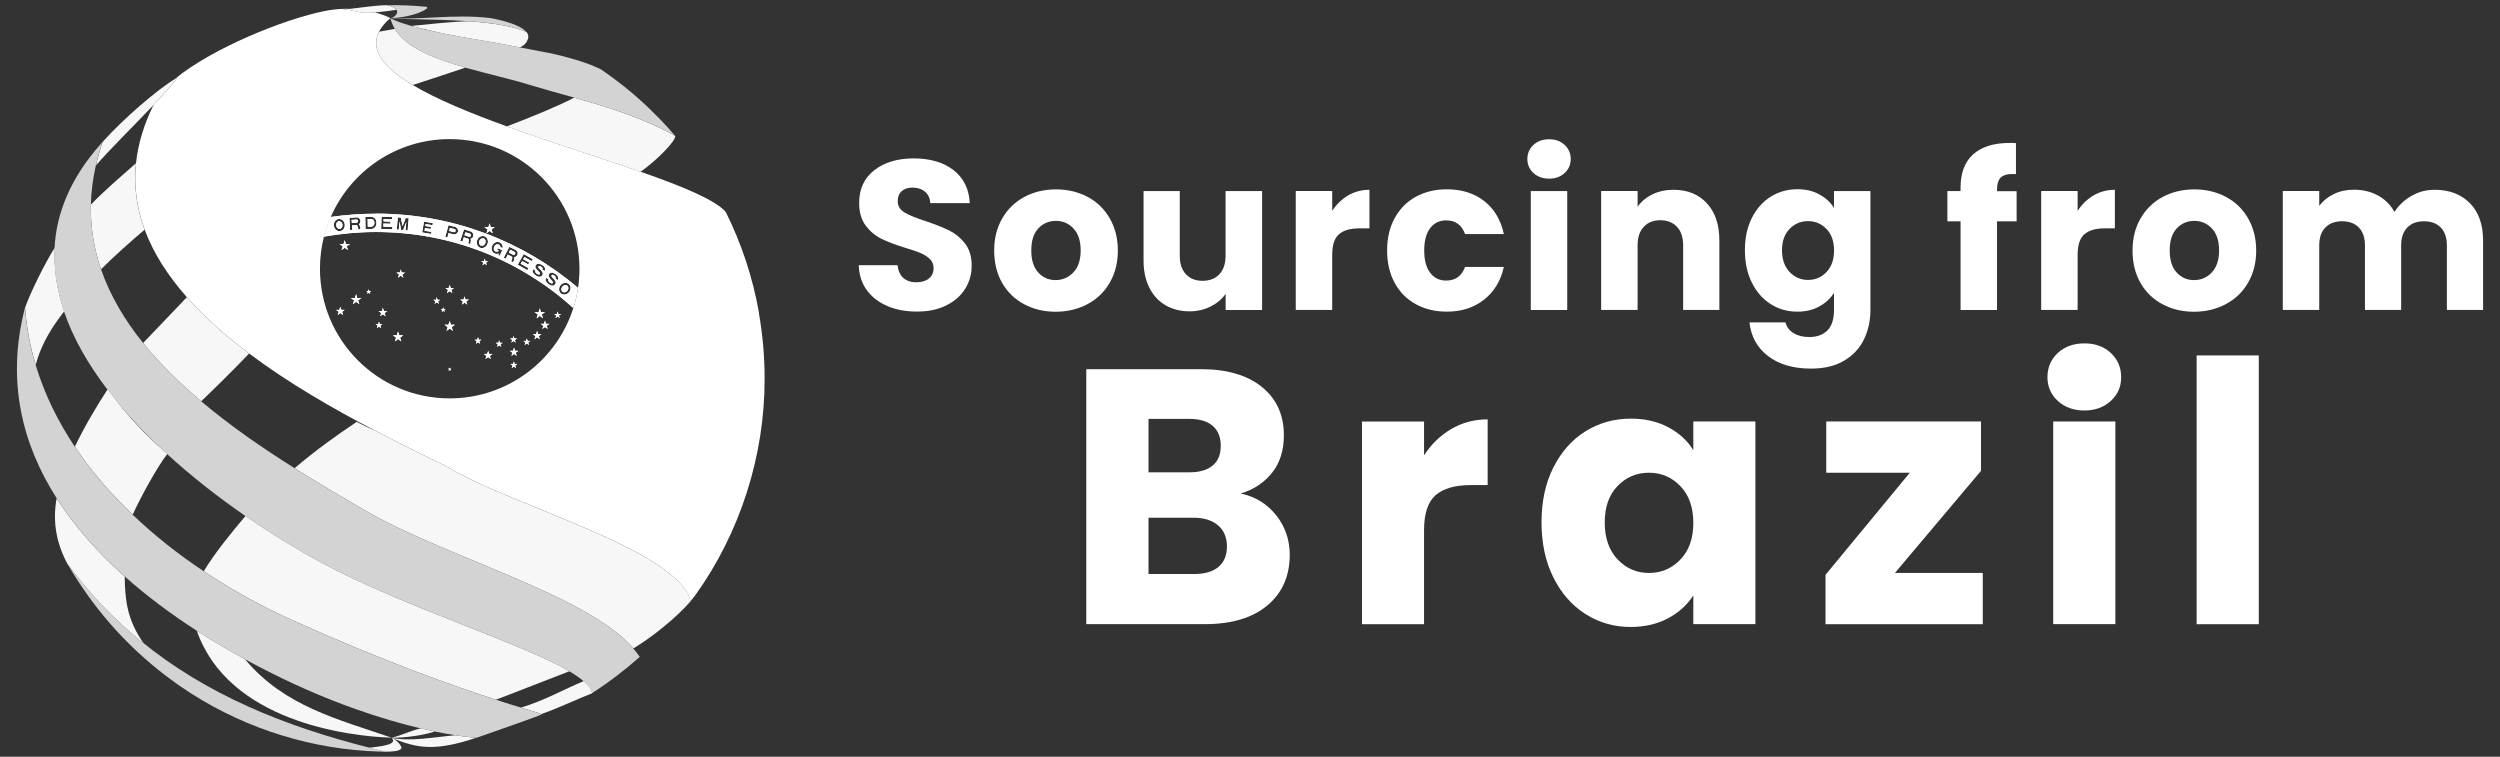
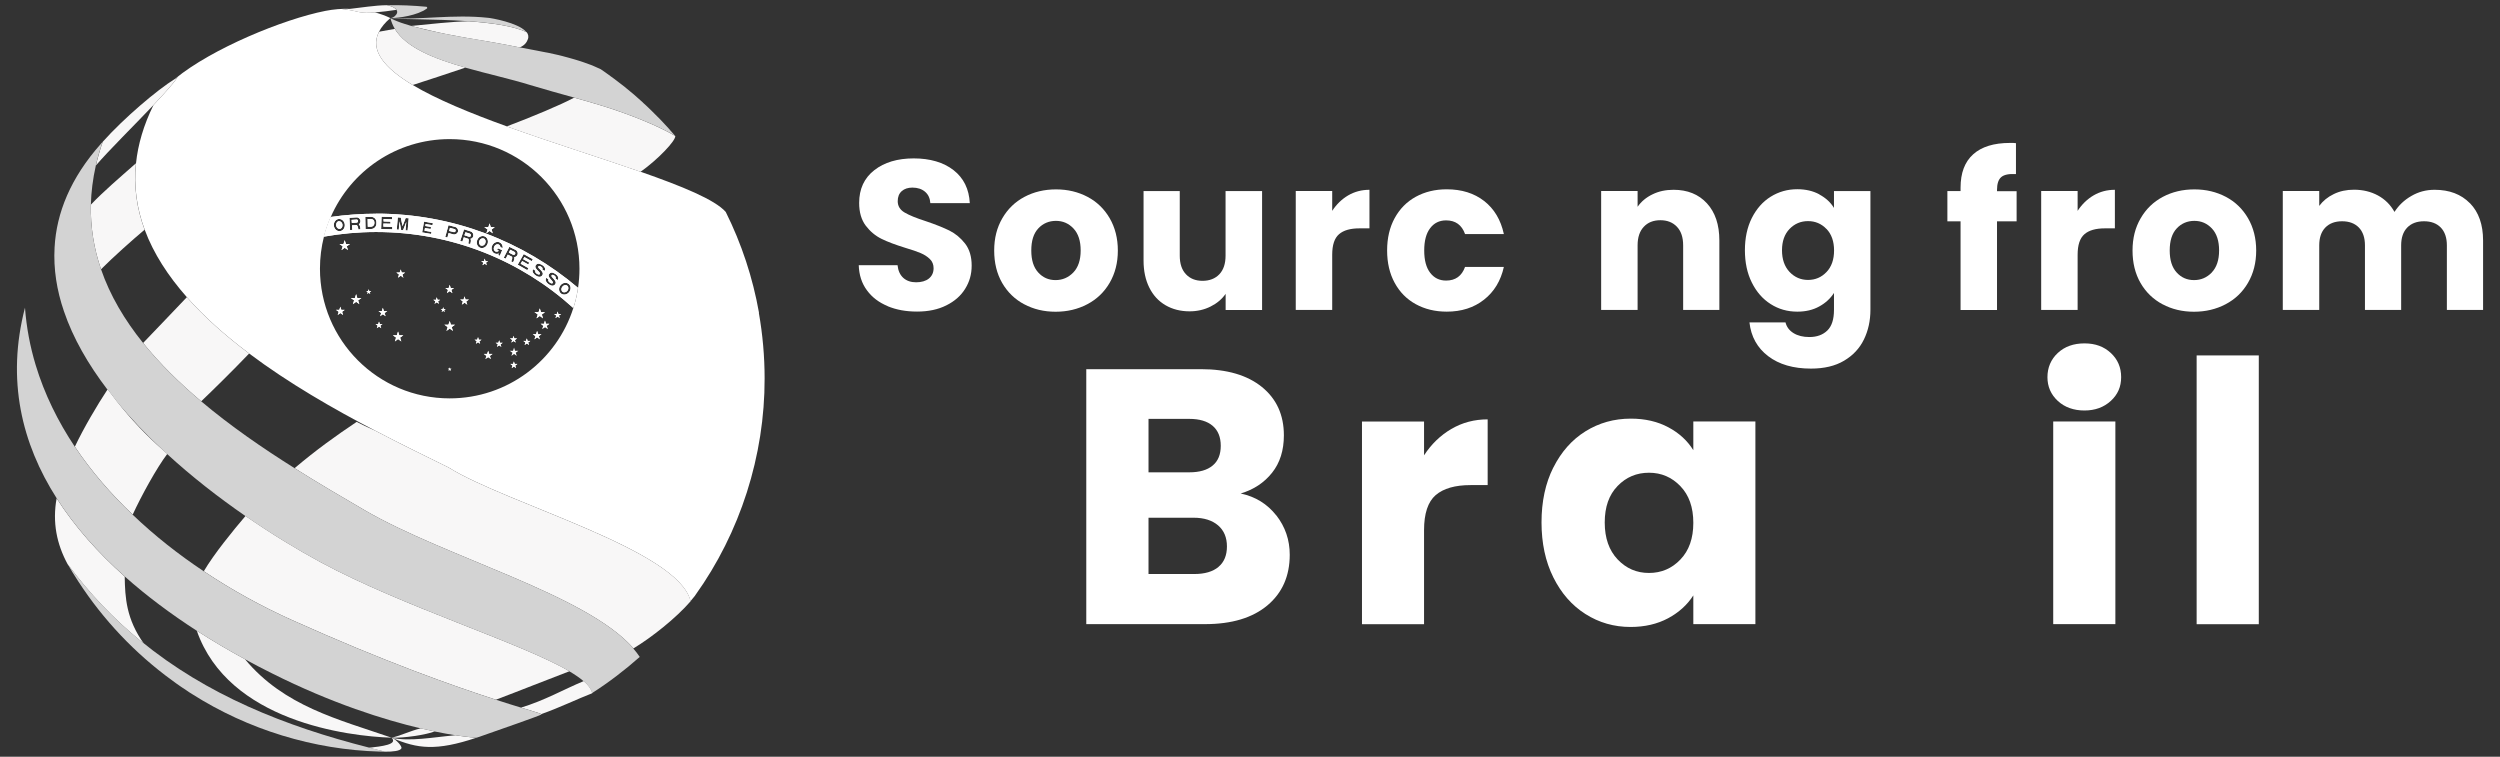
<svg xmlns="http://www.w3.org/2000/svg" id="Layer_1" data-name="Layer 1" viewBox="0 0 307.31 93.02">
  <rect x="0" y="0" width="307.31" height="93.02" fill="#333333" stroke="none" />
  <defs>
    <style>
      .cls-1 {
        fill: #d3d3d3;
      }

      .cls-1, .cls-2, .cls-3 {
        stroke-width: 0px;
      }

      .cls-2 {
        fill: #f8f7f7;
      }

      .cls-3 {
        fill: #fff;
      }
    </style>
  </defs>
  <path class="cls-3" d="M93.3,38.45c-.76-4.3-2.14-8.49-4.09-12.4-1.33-1.51-5.37-3.16-10.47-4.94-4.99-1.74-10.98-3.6-16.45-5.58-4.48-1.62-8.61-3.32-11.56-5.08-3.47-2.08-5.31-4.27-4.14-6.55.28-.56.74-1.12,1.4-1.68-.6-.29-1.24-.52-1.91-.7-.41.04-.78.06-1.07.05-1.26-.02-1.39-.38-2.98-.4.32-.02.65-.05.99-.09-1-.02-2.02.06-3.03.26-5.17,1.02-13.96,4.64-18.45,8.33.11-.07.2-.12.3-.18-.58.84-1.68,2.05-2.97,3.42-1.22,2.47-1.91,4.86-2.15,7.15-.3,2.86.11,5.58,1.06,8.16,1.09,2.95,2.9,5.72,5.18,8.3,2.18,2.48,4.81,4.79,7.66,6.93,4.84,3.64,10.35,6.8,15.48,9.48,3.26,1.71,6.36,3.21,9.05,4.54,7.1,4.46,28.26,10.1,29.73,16.43.2-.23.38-.46.56-.68,0-.01.01-.02.02-.04,5.53-7.71,8.55-17.16,8.53-26.66,0-2.7-.24-5.41-.71-8.07ZM71.05,35.36c-.12.86-.31,1.69-.57,2.49-2.04,6.45-8.08,11.12-15.21,11.12-8.81,0-15.94-7.14-15.94-15.94,0-1.36.17-2.68.49-3.94.22-.84.5-1.65.84-2.42,2.46-5.64,8.07-9.57,14.62-9.57,8.81,0,15.95,7.14,15.95,15.94,0,.79-.06,1.56-.17,2.33Z" />
  <g>
    <path class="cls-2" d="M21.83,9.5c-.58.84-1.68,2.05-2.97,3.42-2.39,2.52-5.43,5.51-7.07,7.42.22-.95.5-1.92.84-2.91,2.54-2.85,6.65-6.36,8.9-7.75.11-.07.2-.12.3-.18Z" />
    <path class="cls-2" d="M48.73,1.21c-.83.13-1.82.25-2.66.32-.41.04-.78.06-1.07.05-1.26-.02-1.39-.38-2.98-.4.32-.02.65-.05.99-.09,1.48-.16,3.04-.43,4.51-.45.41.04.99.25,1.21.57Z" />
    <path class="cls-2" d="M17.7,79.11c-.13-.1-.26-.2-.39-.3,0,0-.02-.02-.03-.02-3.26-2.67-6.26-5.78-8.97-9.44-1.33-2.46-1.89-5.12-1.35-8.1,2.23,3.51,5.11,6.71,8.37,9.62.04,2.59.19,5.23,2.36,8.26Z" />
    <path class="cls-2" d="M83.01,16.71c.07.58-2.14,2.9-4.27,4.41-4.99-1.74-10.98-3.6-16.45-5.58,3-1.13,6.7-2.67,8.29-3.54,1.32.37,2.64.75,3.97,1.17,2.94.94,6.29,2.27,8.45,3.54Z" />
    <path class="cls-2" d="M30.63,43.45c-2.06,2.15-4.46,4.51-5.9,5.88-2.64-2.23-5.08-4.61-7.14-7.17,1.34-1.41,3.37-3.5,5.38-5.63,2.18,2.48,4.81,4.79,7.66,6.93Z" />
    <path class="cls-2" d="M20.57,55.79s0,0-.01.01c-1.31,1.73-3.16,5.1-4.25,7.46-2.67-2.54-5.09-5.33-7.11-8.35,1.05-2.23,2.75-5.12,4.02-7.04,0-.01.01-.02.02-.03.37.5.74.99,1.12,1.48,1.73,2.21,3.63,4.22,5.71,6.03.17.15.33.3.5.44Z" />
    <path class="cls-2" d="M84.9,73.9c-1.8,2.08-4.79,4.45-7.03,5.8h0c-5.81-6.65-23.07-11.17-33.04-16.98-2.72-1.58-5.65-3.3-8.62-5.17,2.67-2.25,4.99-3.92,7.63-5.69.6.32,1.37.68,2.28,1.08,3.26,1.71,6.36,3.21,9.05,4.54,7.1,4.46,28.26,10.1,29.73,16.43Z" />
    <path class="cls-2" d="M70.01,82.51c-2.65,1-6.18,2.42-9.05,3.5-5.15-1.66-13.7-4.67-25.13-9.82-3.62-1.63-7.28-3.63-10.78-5.97,1.27-2.15,3.55-4.94,5.13-6.8,3.19,2.21,6.34,4.12,9.2,5.67,10.18,5.51,24.61,9.9,30.63,13.43Z" />
    <path class="cls-2" d="M48.13,90.68c-5.36-.17-20.05-2-23.94-13.15,1.94,1.25,3.93,2.42,5.92,3.5,4.82,5.8,11.51,7.4,18.03,9.65Z" />
-     <path class="cls-2" d="M7.89,38.27c-1.26,1.64-2.76,3.75-3.5,6.59-.68-2.26-1.13-4.61-1.31-7.04.68-1.9,2.41-5.43,3.66-7.39-.15,2.64.27,5.27,1.15,7.84Z" />
    <path class="cls-2" d="M17.78,28.23c-1.6,1.35-3.81,3.32-5.36,4.87-.86-2.51-1.31-5.15-1.25-7.94,1.59-1.67,3.49-3.28,5.54-5.09-.3,2.86.11,5.58,1.06,8.16Z" />
    <path class="cls-2" d="M57.22,8.31c-2.1.72-4.35,1.44-6.49,2.14-3.47-2.08-5.31-4.27-4.14-6.55.65-.12,1.46-.26,1.94-.35,1.41,2.33,4.89,3.68,8.69,4.76Z" />
    <path class="cls-2" d="M64.89,4.81c-.12.36-.36.74-.99,1.02-.12-.02-.25-.05-.37-.07-.5-.09-1-.19-1.49-.29-.24-.04-.48-.09-.71-.13-.11-.02-.22-.04-.33-.06-.4-.07-.76-.14-1.08-.19-.06-.01-.12-.02-.17-.03-.17-.02-.33-.06-.49-.08-.22-.04-.44-.07-.66-.11-.04,0-.09-.01-.13-.02-.13-.02-.26-.04-.39-.07l-.13-.02c-.21-.04-.43-.07-.64-.11-.03,0-.06-.01-.09-.02-.21-.03-.42-.07-.63-.11-.2-.04-.41-.07-.61-.12h-.02c-.21-.04-.42-.08-.63-.12,0,0-.01,0-.01,0h0c-.11-.02-.22-.04-.33-.06-.11-.02-.22-.04-.33-.07-.3-.06-.6-.12-.9-.19-.85-.19-1.74-.4-2.72-.64-.17-.04-.33-.09-.49-.13,2.39-.22,4.79-.53,7.07-.57h.01c2.82.2,5.56.59,7.12,1.35,0,0,0,0,0,0,.18.23.25.54.15.84Z" />
    <path class="cls-2" d="M72.81,85.21c-1.67.64-4.01,1.77-6.27,2.57-.13-.09-.97-.33-2.49-.8,2.93-.89,5.19-2.21,7.71-3.26.57.49.93.97,1.03,1.42,0,.02,0,.04.01.07Z" />
    <path class="cls-2" d="M53.44,89.91c-1.01.4-3.86.85-5.31.76.89-.14,2.29-.83,3.59-1.14.61.14,1.18.27,1.72.38Z" />
    <path class="cls-2" d="M49.34,91.99c-.15.32-1.03.42-2.03.41h0c-.65-.16-1.3-.32-1.95-.48,1.5-.17,3.62-.4,2.77-1.23.04.01.07.03.11.04.5.23,1.2,1,1.11,1.27Z" />
    <path class="cls-2" d="M58.58,90.68c-5,1.67-7.27,1.35-10.35.04-.03-.01-.07-.03-.11-.04,2.22.52,5.19-.07,7.87-.3h0c1.54.24,2.44.3,2.58.3Z" />
  </g>
  <g>
    <path class="cls-1" d="M66.53,87.82s.02-.02,0-.04c-.13-.09-.97-.33-2.49-.8-.83-.25-1.87-.57-3.09-.97-5.15-1.66-13.7-4.67-25.13-9.82-3.62-1.63-7.28-3.63-10.78-5.97-3.08-2.05-6.04-4.37-8.73-6.95-2.67-2.54-5.09-5.33-7.11-8.35-2.08-3.12-3.74-6.48-4.82-10.06-.68-2.26-1.13-4.61-1.31-7.04-2.31,8.9-.39,16.71,3.89,23.42,2.23,3.51,5.11,6.71,8.37,9.62,2.73,2.43,5.74,4.66,8.85,6.67,1.94,1.25,3.93,2.42,5.92,3.5,1.09.6,2.18,1.17,3.27,1.71,7.49,3.76,13.88,5.74,18.35,6.8.61.14,1.18.27,1.72.38.98.2,1.84.35,2.55.46h0c1.54.24,2.44.3,2.58.3.02-.01.06-.02.08-.02.04-.01.1-.03.18-.06.03,0,.06-.02.1-.03.14-.05.27-.1.42-.15,1.95-.68,7.02-2.45,7.22-2.6,0,0-.02,0-.04,0ZM2.94,38.5c0-.06.02-.14.04-.22-.01.07-.02.15-.04.22Z" />
    <path class="cls-1" d="M77.87,79.7h0c-5.81-6.65-23.07-11.17-33.04-16.98-2.72-1.58-5.65-3.3-8.62-5.17-3.92-2.46-7.89-5.19-11.48-8.22-2.64-2.23-5.08-4.61-7.14-7.17-2.26-2.81-4.06-5.82-5.17-9.06-.86-2.51-1.31-5.15-1.25-7.94.04-1.56.24-3.16.61-4.81,0,0,0,0,0-.01.22-.96.5-1.92.84-2.91-.08.09-.16.17-.22.25-3.73,4.2-5.46,8.49-5.69,12.74-.15,2.64.27,5.27,1.15,7.84,1.12,3.31,2.99,6.54,5.33,9.61,0-.01.01-.02.02-.03.37.5.74.99,1.12,1.48,1.72,2.1,3.65,4.12,5.71,6.03.17.15.33.3.5.44,0,0,0,0-.01.01,3.05,2.8,6.35,5.36,9.61,7.61,3.19,2.21,6.34,4.12,9.2,5.67,10.18,5.51,24.61,9.9,30.63,13.43.71.42,1.3.82,1.75,1.21.57.49.93.97,1.03,1.42,0,.02,0,.04.01.07,2.08-1.33,4.04-2.83,5.88-4.46-.24-.36-.51-.71-.81-1.05Z" />
    <path class="cls-1" d="M47.31,92.39s-.07,0-.11,0c-.12,0-.25,0-.38,0-.03,0-.06,0-.1,0-8.16-.22-16.23-2.7-23.12-7.08l-.32-.2-.03-.02s-.11-.07-.16-.11c-.06-.03-.11-.07-.16-.11-.9-.58-1.77-1.21-2.62-1.86-4.46-3.4-8.3-7.65-11.24-12.41-.06-.09-.11-.18-.17-.27-.2-.33-.39-.66-.58-.99,2.71,3.66,5.71,6.78,8.97,9.44.01,0,.02.02.03.02,8.07,6.6,17.67,10.47,28.05,13.1h0c.64.17,1.3.33,1.95.48Z" />
    <path class="cls-1" d="M83.01,16.71c-2.16-1.27-5.51-2.6-8.45-3.54-1.34-.42-2.65-.8-3.97-1.17-1.8-.5-3.6-1-5.46-1.56-2.39-.74-5.23-1.36-7.9-2.12-3.81-1.08-7.29-2.43-8.69-4.76-.25-.42-.43-.86-.55-1.33.07.04.16.09.24.12.17.09.36.17.56.25.15.06.31.12.47.18.17.06.34.12.52.17.24.08.49.16.75.23.16.04.32.09.49.13.86.24,1.79.45,2.72.64.3.07.6.12.9.19.89.18,1.74.34,2.57.48.84.15,1.67.29,2.53.43.06.01.12.02.17.03.32.06.68.12,1.08.19.11.02.22.04.33.06.23.04.47.09.71.13.48.09.99.19,1.49.29.12.02.25.05.37.07.75.14,1.48.28,2.1.4.25.05.49.09.71.14.06.01.11.02.16.03.05.01.1.02.15.03.13.02.26.05.39.07.4.08.82.17,1.26.28.14.03.29.07.44.11.29.07.59.16.89.24.45.12.9.26,1.35.4.15.05.29.1.44.15.29.1.58.2.86.31.14.06.27.11.41.17.27.11.53.23.78.35.01,0,.02,0,.02.01.18.12.37.25.55.38h0c.81.57,1.6,1.17,2.38,1.78,0,0,.01.01.02.02.77.61,1.51,1.25,2.24,1.92,0,0,0,.01.01.02.36.32.71.65,1.05.99.02.01.03.02.04.04.14.13.27.27.41.41.2.19.4.39.6.6.02.02.04.04.06.06.32.34.64.68.96,1.03.02.02.04.04.06.07.27.29.52.59.78.89Z" />
    <path class="cls-1" d="M64.73,3.96c-1.56-.76-4.3-1.15-7.12-1.35h-.01c-4.25-.3-8.69-.2-9.6-.38h.06c3.5.25,7.62-.51,11.94-.04,0,0,.01,0,.01,0,.4.03,3.63.6,4.61,1.66.04.04.07.07.11.12Z" />
    <path class="cls-1" d="M52.45,1.06c-1.12.84-3.45,1.16-4.39,1.16h-.06c.2,0,.38-.11.55-.25.32-.3.33-.55.19-.76h0c-.22-.32-.8-.53-1.21-.57h.06c1.6-.03,3.21.04,4.81.19.12.01.16.17.06.24Z" />
  </g>
  <g>
    <polygon class="cls-3" points="42.37 38.09 42.05 38.33 42.17 38.72 41.84 38.48 41.51 38.72 41.64 38.33 41.3 38.09 41.71 38.09 41.84 37.7 41.96 38.09 42.37 38.09" />
    <polygon class="cls-3" points="43.02 29.99 42.62 30.28 42.78 30.74 42.37 30.46 41.98 30.74 42.13 30.28 41.73 29.99 42.22 29.99 42.37 29.52 42.53 29.99 43.02 29.99" />
    <polygon class="cls-3" points="44.42 36.64 44.02 36.92 44.17 37.39 43.78 37.1 43.38 37.39 43.53 36.92 43.13 36.64 43.62 36.64 43.78 36.16 43.92 36.64 44.42 36.64" />
    <polygon class="cls-3" points="45.63 35.77 45.44 35.91 45.51 36.13 45.32 36 45.13 36.13 45.21 35.91 45.02 35.77 45.25 35.77 45.32 35.55 45.39 35.77 45.63 35.77" />
    <polygon class="cls-3" points="47.02 39.84 46.75 40.03 46.86 40.34 46.59 40.15 46.32 40.34 46.43 40.03 46.16 39.84 46.49 39.84 46.59 39.53 46.69 39.84 47.02 39.84" />
    <polygon class="cls-3" points="47.6 38.24 47.27 38.48 47.4 38.87 47.06 38.63 46.73 38.87 46.86 38.48 46.53 38.24 46.94 38.24 47.06 37.84 47.19 38.24 47.6 38.24" />
    <polygon class="cls-3" points="49.58 41.21 49.18 41.5 49.33 41.97 48.93 41.68 48.54 41.97 48.69 41.5 48.29 41.21 48.78 41.21 48.93 40.75 49.08 41.21 49.58 41.21" />
    <polygon class="cls-3" points="49.8 33.5 49.46 33.75 49.59 34.14 49.26 33.89 48.92 34.14 49.05 33.75 48.72 33.5 49.13 33.5 49.26 33.12 49.38 33.5 49.8 33.5" />
    <polygon class="cls-3" points="54.11 36.85 53.85 37.04 53.95 37.35 53.68 37.16 53.42 37.35 53.52 37.04 53.26 36.85 53.59 36.85 53.68 36.54 53.79 36.85 54.11 36.85" />
    <polygon class="cls-3" points="54.67 38.35 54.48 38.21 54.29 38.35 54.37 38.12 54.17 37.99 54.41 37.99 54.48 37.76 54.55 37.99 54.79 37.99 54.6 38.12 54.67 38.35" />
    <polygon class="cls-3" points="55.49 45.33 55.36 45.42 55.41 45.58 55.28 45.48 55.14 45.58 55.2 45.42 55.06 45.33 55.23 45.33 55.28 45.17 55.33 45.33 55.49 45.33" />
    <polygon class="cls-3" points="55.81 35.4 55.48 35.64 55.61 36.03 55.28 35.79 54.94 36.03 55.07 35.64 54.74 35.4 55.15 35.4 55.28 35.01 55.4 35.4 55.81 35.4" />
    <polygon class="cls-3" points="55.92 39.92 55.52 40.21 55.68 40.68 55.28 40.39 54.88 40.68 55.03 40.21 54.63 39.92 55.12 39.92 55.28 39.46 55.43 39.92 55.92 39.92" />
    <polygon class="cls-3" points="57.64 36.82 57.31 37.06 57.44 37.45 57.1 37.21 56.77 37.45 56.9 37.06 56.57 36.82 56.98 36.82 57.1 36.43 57.23 36.82 57.64 36.82" />
    <polygon class="cls-3" points="59.19 41.76 58.92 41.95 59.02 42.26 58.76 42.07 58.5 42.26 58.6 41.95 58.33 41.76 58.66 41.76 58.76 41.44 58.86 41.76 59.19 41.76" />
    <polygon class="cls-3" points="59.31 32.6 59.41 32.29 59.15 32.1 59.48 32.1 59.58 31.79 59.68 32.1 60 32.1 59.74 32.29 59.84 32.6 59.58 32.41 59.31 32.6" />
    <polygon class="cls-3" points="60.54 43.51 60.21 43.75 60.34 44.13 60.01 43.9 59.67 44.13 59.8 43.75 59.47 43.51 59.88 43.51 60.01 43.12 60.13 43.51 60.54 43.51" />
    <polygon class="cls-3" points="61.79 42.14 61.52 42.33 61.63 42.64 61.36 42.45 61.09 42.64 61.2 42.33 60.93 42.14 61.26 42.14 61.36 41.83 61.46 42.14 61.79 42.14" />
    <polygon class="cls-3" points="63.56 41.6 63.29 41.8 63.39 42.11 63.12 41.92 62.86 42.11 62.96 41.8 62.69 41.6 63.02 41.6 63.12 41.29 63.23 41.6 63.56 41.6" />
    <polygon class="cls-3" points="63.59 44.74 63.33 44.94 63.43 45.25 63.17 45.06 62.9 45.25 63 44.94 62.74 44.74 63.07 44.74 63.17 44.43 63.27 44.74 63.59 44.74" />
-     <polygon class="cls-3" points="63.31 43.12 63.72 43.12 63.4 43.36 63.52 43.75 63.19 43.51 62.86 43.75 62.99 43.36 62.65 43.12 63.06 43.12 63.19 42.73 63.31 43.12" />
    <polygon class="cls-3" points="65.19 41.91 64.92 42.1 65.03 42.41 64.76 42.22 64.49 42.41 64.59 42.1 64.33 41.91 64.65 41.91 64.76 41.6 64.86 41.91 65.19 41.91" />
    <polygon class="cls-3" points="66.56 41.08 66.23 41.32 66.36 41.71 66.02 41.47 65.7 41.71 65.82 41.32 65.49 41.08 65.9 41.08 66.02 40.68 66.16 41.08 66.56 41.08" />
    <polygon class="cls-3" points="66.99 38.37 66.6 38.66 66.75 39.13 66.35 38.84 65.95 39.13 66.11 38.66 65.7 38.37 66.2 38.37 66.35 37.91 66.5 38.37 66.99 38.37" />
    <polygon class="cls-3" points="67.53 39.8 67.2 40.05 67.33 40.44 66.99 40.2 66.66 40.44 66.79 40.05 66.46 39.8 66.87 39.8 66.99 39.41 67.12 39.8 67.53 39.8" />
    <polygon class="cls-3" points="68.97 38.6 68.7 38.79 68.81 39.1 68.54 38.91 68.28 39.1 68.38 38.79 68.11 38.6 68.44 38.6 68.54 38.29 68.64 38.6 68.97 38.6" />
    <polygon class="cls-3" points="59.94 28.21 59.53 27.92 60.03 27.92 60.18 27.46 60.33 27.92 60.82 27.92 60.43 28.21 60.57 28.68 60.18 28.39 59.78 28.68 59.94 28.21" />
    <path class="cls-3" d="M42.1,27.62c.03.26-.12.49-.33.51-.22.03-.42-.16-.45-.42-.03-.26.12-.5.33-.52s.42.16.45.42Z" />
    <path class="cls-3" d="M43.8,26.99l-.58.04.03.38.58-.04c.11,0,.19-.1.18-.21,0-.11-.1-.19-.2-.18ZM43.8,26.99l-.58.04.03.38.58-.04c.11,0,.19-.1.18-.21,0-.11-.1-.19-.2-.18ZM43.8,26.99l-.58.04.03.38.58-.04c.11,0,.19-.1.18-.21,0-.11-.1-.19-.2-.18ZM45.6,26.92h-.41s.02.95.02.95h.41c.22-.01.4-.2.4-.42v-.13c0-.22-.19-.4-.42-.4ZM45.6,26.92h-.41s.02.95.02.95h.41c.22-.01.4-.2.4-.42v-.13c0-.22-.19-.4-.42-.4ZM43.8,26.99l-.58.04.03.38.58-.04c.11,0,.19-.1.18-.21,0-.11-.1-.19-.2-.18ZM43.8,26.99l-.58.04.03.38.58-.04c.11,0,.19-.1.18-.21,0-.11-.1-.19-.2-.18ZM45.6,26.92h-.41s.02.95.02.95h.41c.22-.01.4-.2.4-.42v-.13c0-.22-.19-.4-.42-.4ZM45.6,26.92h-.41s.02.95.02.95h.41c.22-.01.4-.2.4-.42v-.13c0-.22-.19-.4-.42-.4ZM43.8,26.99l-.58.04.03.38.58-.04c.11,0,.19-.1.18-.21,0-.11-.1-.19-.2-.18ZM43.8,26.99l-.58.04.03.38.58-.04c.11,0,.19-.1.18-.21,0-.11-.1-.19-.2-.18ZM45.6,26.92h-.41s.02.95.02.95h.41c.22-.01.4-.2.4-.42v-.13c0-.22-.19-.4-.42-.4ZM55.87,28.16l-.56-.15-.1.38.56.14c.1.03.2-.03.24-.14.02-.11-.04-.21-.14-.24ZM57.76,28.72l-.55-.17-.12.37.55.18c.11.03.21-.02.24-.13.03-.1-.02-.21-.12-.24ZM57.76,28.72l-.55-.17-.12.37.55.18c.11.03.21-.02.24-.13.03-.1-.02-.21-.12-.24ZM55.87,28.16l-.56-.15-.1.38.56.14c.1.03.2-.03.24-.14.02-.11-.04-.21-.14-.24ZM45.6,26.92h-.41s.02.95.02.95h.41c.22-.01.4-.2.4-.42v-.13c0-.22-.19-.4-.42-.4ZM43.8,26.99l-.58.04.03.38.58-.04c.11,0,.19-.1.18-.21,0-.11-.1-.19-.2-.18ZM43.8,26.99l-.58.04.03.38.58-.04c.11,0,.19-.1.18-.21,0-.11-.1-.19-.2-.18ZM45.6,26.92h-.41s.02.95.02.95h.41c.22-.01.4-.2.4-.42v-.13c0-.22-.19-.4-.42-.4ZM55.87,28.16l-.56-.15-.1.38.56.14c.1.03.2-.03.24-.14.02-.11-.04-.21-.14-.24ZM57.76,28.72l-.55-.17-.12.37.55.18c.11.03.21-.02.24-.13.03-.1-.02-.21-.12-.24ZM59.46,29.31c-.2-.07-.45.06-.54.3-.09.24,0,.5.2.58.21.07.45-.06.54-.3.09-.25,0-.51-.2-.58ZM59.46,29.31c-.2-.07-.45.06-.54.3-.09.24,0,.5.2.58.21.07.45-.06.54-.3.09-.25,0-.51-.2-.58ZM57.76,28.72l-.55-.17-.12.37.55.18c.11.03.21-.02.24-.13.03-.1-.02-.21-.12-.24ZM55.87,28.16l-.56-.15-.1.38.56.14c.1.03.2-.03.24-.14.02-.11-.04-.21-.14-.24ZM45.6,26.92h-.41s.02.95.02.95h.41c.22-.01.4-.2.4-.42v-.13c0-.22-.19-.4-.42-.4ZM43.8,26.99l-.58.04.03.38.58-.04c.11,0,.19-.1.18-.21,0-.11-.1-.19-.2-.18ZM43.8,26.99l-.58.04.03.38.58-.04c.11,0,.19-.1.18-.21,0-.11-.1-.19-.2-.18ZM45.6,26.92h-.41s.02.95.02.95h.41c.22-.01.4-.2.4-.42v-.13c0-.22-.19-.4-.42-.4ZM55.87,28.16l-.56-.15-.1.38.56.14c.1.03.2-.03.24-.14.02-.11-.04-.21-.14-.24ZM57.76,28.72l-.55-.17-.12.37.55.18c.11.03.21-.02.24-.13.03-.1-.02-.21-.12-.24ZM59.46,29.31c-.2-.07-.45.06-.54.3-.09.24,0,.5.2.58.21.07.45-.06.54-.3.09-.25,0-.51-.2-.58ZM63.24,30.96l-.52-.26-.17.35.51.26c.1.05.22,0,.26-.09.05-.1.01-.21-.09-.26ZM63.24,30.96l-.52-.26-.17.35.51.26c.1.05.22,0,.26-.09.05-.1.01-.21-.09-.26ZM59.46,29.31c-.2-.07-.45.06-.54.3-.09.24,0,.5.2.58.21.07.45-.06.54-.3.09-.25,0-.51-.2-.58ZM57.76,28.72l-.55-.17-.12.37.55.18c.11.03.21-.02.24-.13.03-.1-.02-.21-.12-.24ZM55.87,28.16l-.56-.15-.1.38.56.14c.1.03.2-.03.24-.14.02-.11-.04-.21-.14-.24ZM45.6,26.92h-.41s.02.95.02.95h.41c.22-.01.4-.2.4-.42v-.13c0-.22-.19-.4-.42-.4ZM43.8,26.99l-.58.04.03.38.58-.04c.11,0,.19-.1.18-.21,0-.11-.1-.19-.2-.18ZM43.8,26.99l-.58.04.03.38.58-.04c.11,0,.19-.1.18-.21,0-.11-.1-.19-.2-.18ZM45.6,26.92h-.41s.02.95.02.95h.41c.22-.01.4-.2.4-.42v-.13c0-.22-.19-.4-.42-.4ZM55.87,28.16l-.56-.15-.1.38.56.14c.1.03.2-.03.24-.14.02-.11-.04-.21-.14-.24ZM57.76,28.72l-.55-.17-.12.37.55.18c.11.03.21-.02.24-.13.03-.1-.02-.21-.12-.24ZM59.46,29.31c-.2-.07-.45.06-.54.3-.09.24,0,.5.2.58.21.07.45-.06.54-.3.09-.25,0-.51-.2-.58ZM63.24,30.96l-.52-.26-.17.35.51.26c.1.05.22,0,.26-.09.05-.1.01-.21-.09-.26ZM63.24,30.96l-.52-.26-.17.35.51.26c.1.05.22,0,.26-.09.05-.1.01-.21-.09-.26ZM59.46,29.31c-.2-.07-.45.06-.54.3-.09.24,0,.5.2.58.21.07.45-.06.54-.3.09-.25,0-.51-.2-.58ZM57.76,28.72l-.55-.17-.12.37.55.18c.11.03.21-.02.24-.13.03-.1-.02-.21-.12-.24ZM55.87,28.16l-.56-.15-.1.38.56.14c.1.03.2-.03.24-.14.02-.11-.04-.21-.14-.24ZM45.6,26.92h-.41s.02.95.02.95h.41c.22-.01.4-.2.4-.42v-.13c0-.22-.19-.4-.42-.4ZM43.8,26.99l-.58.04.03.38.58-.04c.11,0,.19-.1.18-.21,0-.11-.1-.19-.2-.18ZM46.24,26.27c-1.9,0-3.76.14-5.59.4-.34.78-.62,1.59-.84,2.42,2.08-.37,4.23-.57,6.42-.57,9.33,0,17.83,3.53,24.23,9.33.26-.81.45-1.64.57-2.49-6.69-5.67-15.35-9.1-24.8-9.1ZM41.8,28.41c-.37.05-.71-.25-.76-.66-.05-.41.21-.78.58-.83.37-.04.71.25.76.66.05.42-.21.79-.58.83ZM44.3,28.19l-.26.02c0-.14-.03-.4-.19-.55h0l-.58.04.04.56-.28.02-.08-1.5.86-.06c.26-.02.48.18.5.44.01.17-.07.33-.2.42.17.12.19.45.2.61ZM46.27,27.49c0,.36-.28.65-.63.66h-.71s-.03-1.49-.03-1.49h.71c.35-.02.65.27.66.63v.21ZM48.2,28.19l-1.35-.04.05-1.51,1.29.04v.28s-1.04-.04-1.04-.04v.3s.85.03.85.03v.25s-.87-.02-.87-.02v.38s1.09.04,1.09.04v.28ZM50.1,28.34l-.25-.02.09-1.03-.39,1-.24-.02-.2-1.06-.09,1.03-.25-.02.13-1.5.37.03.21,1.05.39-1,.37.03-.13,1.5ZM53.15,27.68l-.83-.14-.04.24.7.12-.04.25-.7-.12-.06.33.86.15-.04.25-1.11-.19.23-1.33,1.09.19-.04.25ZM56.3,28.47c-.07.25-.33.4-.58.34l-.58-.16-.14.55-.27-.07.4-1.45.83.22c.25.07.4.32.34.58ZM58.18,29.05c-.06.17-.19.28-.35.31,0,0,0,0,0,0,.12.17.02.48-.03.64l-.25-.07c.03-.09.07-.23.07-.37,0-.07,0-.14-.04-.2l-.57-.19-.17.53-.27-.08.47-1.43.82.26c.25.08.38.35.31.6ZM59.92,29.99c-.14.38-.55.6-.89.47-.35-.13-.52-.55-.37-.94.14-.39.55-.6.9-.47.35.13.51.55.37.94ZM60.91,30.91c.14.06.3.02.42-.09l-.22-.1.09-.2.27.12.06.02.2.09h0s-.08.2-.08.2l-.21.49-.2-.09.08-.19c-.16.07-.34.07-.51,0-.34-.15-.48-.58-.32-.95.16-.38.58-.57.92-.42.27.12.42.4.38.71l-.28-.12c-.01-.15-.09-.27-.22-.33-.2-.09-.45.04-.55.28-.11.24-.02.5.17.59ZM63.21,31.61c.08.19-.06.48-.14.63l-.24-.11c.07-.13.18-.36.12-.56l-.53-.27-.25.5-.25-.12.69-1.34.77.38c.24.12.33.4.22.63-.08.16-.23.25-.39.26ZM65.06,32.29l-.12.22-.75-.42-.19.33.96.54-.14.25-1.18-.67.74-1.31,1.12.63-.14.24-.9-.5-.15.26.75.42ZM66.94,33.31l-.28-.18c.09-.14,0-.27-.16-.36-.14-.09-.25-.13-.33,0-.14.21.79.61.5,1.06-.21.33-.58.19-.82.03-.21-.14-.52-.45-.32-.77l.29.19c-.08.12,0,.27.18.38.18.11.3.11.36.03.16-.26-.79-.64-.5-1.09.25-.38.69-.08.85.02.16.11.43.38.22.69ZM68.55,34.43l-.27-.19c.09-.13,0-.27-.14-.37-.14-.09-.25-.14-.34-.01-.15.2.76.64.45,1.08-.23.32-.59.16-.82-.01-.2-.14-.5-.47-.27-.78l.27.2c-.09.12-.01.27.16.39.17.12.3.13.35.05.18-.25-.75-.68-.43-1.11.27-.37.69-.05.85.06.16.11.4.4.19.69ZM69.96,35.91c-.25.32-.7.4-1,.17-.29-.24-.32-.69-.06-1.01.26-.33.71-.4,1-.17.3.23.32.68.06,1.01ZM69.13,35.24c-.17.2-.16.48.01.62.17.14.45.08.61-.12.16-.2.16-.48-.02-.62-.17-.14-.44-.08-.6.12ZM62.72,30.7l-.17.35.51.26c.1.05.22,0,.26-.09.05-.1.01-.21-.09-.26l-.52-.26ZM59.46,29.31c-.2-.07-.45.06-.54.3-.09.24,0,.5.2.58.21.07.45-.06.54-.3.09-.25,0-.51-.2-.58ZM57.76,28.72l-.55-.17-.12.37.55.18c.11.03.21-.02.24-.13.03-.1-.02-.21-.12-.24ZM55.87,28.16l-.56-.15-.1.38.56.14c.1.03.2-.03.24-.14.02-.11-.04-.21-.14-.24ZM45.6,26.92h-.41s.02.95.02.95h.41c.22-.01.4-.2.4-.42v-.13c0-.22-.19-.4-.42-.4ZM43.8,26.99l-.58.04.03.38.58-.04c.11,0,.19-.1.18-.21,0-.11-.1-.19-.2-.18ZM43.8,26.99l-.58.04.03.38.58-.04c.11,0,.19-.1.18-.21,0-.11-.1-.19-.2-.18ZM45.6,26.92h-.41s.02.95.02.95h.41c.22-.01.4-.2.4-.42v-.13c0-.22-.19-.4-.42-.4ZM55.87,28.16l-.56-.15-.1.38.56.14c.1.03.2-.03.24-.14.02-.11-.04-.21-.14-.24ZM57.76,28.72l-.55-.17-.12.37.55.18c.11.03.21-.02.24-.13.03-.1-.02-.21-.12-.24ZM59.46,29.31c-.2-.07-.45.06-.54.3-.09.24,0,.5.2.58.21.07.45-.06.54-.3.09-.25,0-.51-.2-.58ZM63.24,30.96l-.52-.26-.17.35.51.26c.1.05.22,0,.26-.09.05-.1.01-.21-.09-.26ZM63.24,30.96l-.52-.26-.17.35.51.26c.1.05.22,0,.26-.09.05-.1.01-.21-.09-.26ZM59.46,29.31c-.2-.07-.45.06-.54.3-.09.24,0,.5.2.58.21.07.45-.06.54-.3.09-.25,0-.51-.2-.58ZM57.76,28.72l-.55-.17-.12.37.55.18c.11.03.21-.02.24-.13.03-.1-.02-.21-.12-.24ZM55.87,28.16l-.56-.15-.1.38.56.14c.1.03.2-.03.24-.14.02-.11-.04-.21-.14-.24ZM45.6,26.92h-.41s.02.95.02.95h.41c.22-.01.4-.2.4-.42v-.13c0-.22-.19-.4-.42-.4ZM43.8,26.99l-.58.04.03.38.58-.04c.11,0,.19-.1.18-.21,0-.11-.1-.19-.2-.18ZM43.8,26.99l-.58.04.03.38.58-.04c.11,0,.19-.1.18-.21,0-.11-.1-.19-.2-.18ZM45.6,26.92h-.41s.02.95.02.95h.41c.22-.01.4-.2.4-.42v-.13c0-.22-.19-.4-.42-.4ZM55.87,28.16l-.56-.15-.1.38.56.14c.1.03.2-.03.24-.14.02-.11-.04-.21-.14-.24ZM57.76,28.72l-.55-.17-.12.37.55.18c.11.03.21-.02.24-.13.03-.1-.02-.21-.12-.24ZM59.46,29.31c-.2-.07-.45.06-.54.3-.09.24,0,.5.2.58.21.07.45-.06.54-.3.09-.25,0-.51-.2-.58ZM63.24,30.96l-.52-.26-.17.35.51.26c.1.05.22,0,.26-.09.05-.1.01-.21-.09-.26ZM63.24,30.96l-.52-.26-.17.35.51.26c.1.05.22,0,.26-.09.05-.1.01-.21-.09-.26ZM59.46,29.31c-.2-.07-.45.06-.54.3-.09.24,0,.5.2.58.21.07.45-.06.54-.3.09-.25,0-.51-.2-.58ZM57.76,28.72l-.55-.17-.12.37.55.18c.11.03.21-.02.24-.13.03-.1-.02-.21-.12-.24ZM55.87,28.16l-.56-.15-.1.38.56.14c.1.03.2-.03.24-.14.02-.11-.04-.21-.14-.24ZM45.6,26.92h-.41s.02.95.02.95h.41c.22-.01.4-.2.4-.42v-.13c0-.22-.19-.4-.42-.4ZM43.8,26.99l-.58.04.03.38.58-.04c.11,0,.19-.1.18-.21,0-.11-.1-.19-.2-.18ZM43.8,26.99l-.58.04.03.38.58-.04c.11,0,.19-.1.18-.21,0-.11-.1-.19-.2-.18ZM45.6,26.92h-.41s.02.95.02.95h.41c.22-.01.4-.2.4-.42v-.13c0-.22-.19-.4-.42-.4ZM55.87,28.16l-.56-.15-.1.38.56.14c.1.03.2-.03.24-.14.02-.11-.04-.21-.14-.24ZM57.76,28.72l-.55-.17-.12.37.55.18c.11.03.21-.02.24-.13.03-.1-.02-.21-.12-.24ZM59.46,29.31c-.2-.07-.45.06-.54.3-.09.24,0,.5.2.58.21.07.45-.06.54-.3.09-.25,0-.51-.2-.58ZM59.46,29.31c-.2-.07-.45.06-.54.3-.09.24,0,.5.2.58.21.07.45-.06.54-.3.09-.25,0-.51-.2-.58ZM57.76,28.72l-.55-.17-.12.37.55.18c.11.03.21-.02.24-.13.03-.1-.02-.21-.12-.24ZM55.87,28.16l-.56-.15-.1.38.56.14c.1.03.2-.03.24-.14.02-.11-.04-.21-.14-.24ZM45.6,26.92h-.41s.02.95.02.95h.41c.22-.01.4-.2.4-.42v-.13c0-.22-.19-.4-.42-.4ZM43.8,26.99l-.58.04.03.38.58-.04c.11,0,.19-.1.18-.21,0-.11-.1-.19-.2-.18ZM43.8,26.99l-.58.04.03.38.58-.04c.11,0,.19-.1.18-.21,0-.11-.1-.19-.2-.18ZM45.6,26.92h-.41s.02.95.02.95h.41c.22-.01.4-.2.4-.42v-.13c0-.22-.19-.4-.42-.4ZM55.87,28.16l-.56-.15-.1.38.56.14c.1.03.2-.03.24-.14.02-.11-.04-.21-.14-.24ZM55.87,28.16l-.56-.15-.1.38.56.14c.1.03.2-.03.24-.14.02-.11-.04-.21-.14-.24ZM45.6,26.92h-.41s.02.95.02.95h.41c.22-.01.4-.2.4-.42v-.13c0-.22-.19-.4-.42-.4ZM43.8,26.99l-.58.04.03.38.58-.04c.11,0,.19-.1.18-.21,0-.11-.1-.19-.2-.18ZM43.8,26.99l-.58.04.03.38.58-.04c.11,0,.19-.1.18-.21,0-.11-.1-.19-.2-.18ZM45.6,26.92h-.41s.02.95.02.95h.41c.22-.01.4-.2.4-.42v-.13c0-.22-.19-.4-.42-.4ZM45.6,26.92h-.41s.02.95.02.95h.41c.22-.01.4-.2.4-.42v-.13c0-.22-.19-.4-.42-.4ZM43.8,26.99l-.58.04.03.38.58-.04c.11,0,.19-.1.18-.21,0-.11-.1-.19-.2-.18ZM43.8,26.99l-.58.04.03.38.58-.04c.11,0,.19-.1.18-.21,0-.11-.1-.19-.2-.18ZM45.6,26.92h-.41s.02.95.02.95h.41c.22-.01.4-.2.4-.42v-.13c0-.22-.19-.4-.42-.4ZM45.6,26.92h-.41s.02.95.02.95h.41c.22-.01.4-.2.4-.42v-.13c0-.22-.19-.4-.42-.4ZM43.8,26.99l-.58.04.03.38.58-.04c.11,0,.19-.1.18-.21,0-.11-.1-.19-.2-.18Z" />
    <g>
      <path class="cls-3" d="M42.1,27.62c.03.26-.12.49-.33.51-.22.03-.42-.16-.45-.42-.03-.26.12-.5.33-.52s.42.16.45.42Z" />
      <path class="cls-3" d="M43.8,26.99l-.58.04.03.38.58-.04c.11,0,.19-.1.18-.21,0-.11-.1-.19-.2-.18ZM43.8,26.99l-.58.04.03.38.58-.04c.11,0,.19-.1.18-.21,0-.11-.1-.19-.2-.18ZM43.8,26.99l-.58.04.03.38.58-.04c.11,0,.19-.1.18-.21,0-.11-.1-.19-.2-.18ZM45.6,26.92h-.41s.02.95.02.95h.41c.22-.01.4-.2.4-.42v-.13c0-.22-.19-.4-.42-.4ZM45.6,26.92h-.41s.02.95.02.95h.41c.22-.01.4-.2.4-.42v-.13c0-.22-.19-.4-.42-.4ZM43.8,26.99l-.58.04.03.38.58-.04c.11,0,.19-.1.18-.21,0-.11-.1-.19-.2-.18ZM43.8,26.99l-.58.04.03.38.58-.04c.11,0,.19-.1.18-.21,0-.11-.1-.19-.2-.18ZM45.6,26.92h-.41s.02.95.02.95h.41c.22-.01.4-.2.4-.42v-.13c0-.22-.19-.4-.42-.4ZM45.6,26.92h-.41s.02.95.02.95h.41c.22-.01.4-.2.4-.42v-.13c0-.22-.19-.4-.42-.4ZM43.8,26.99l-.58.04.03.38.58-.04c.11,0,.19-.1.18-.21,0-.11-.1-.19-.2-.18ZM43.8,26.99l-.58.04.03.38.58-.04c.11,0,.19-.1.18-.21,0-.11-.1-.19-.2-.18ZM45.6,26.92h-.41s.02.95.02.95h.41c.22-.01.4-.2.4-.42v-.13c0-.22-.19-.4-.42-.4ZM55.87,28.16l-.56-.15-.1.38.56.14c.1.03.2-.03.24-.14.02-.11-.04-.21-.14-.24ZM57.76,28.72l-.55-.17-.12.37.55.18c.11.03.21-.02.24-.13.03-.1-.02-.21-.12-.24ZM57.76,28.72l-.55-.17-.12.37.55.18c.11.03.21-.02.24-.13.03-.1-.02-.21-.12-.24ZM55.87,28.16l-.56-.15-.1.38.56.14c.1.03.2-.03.24-.14.02-.11-.04-.21-.14-.24ZM45.6,26.92h-.41s.02.95.02.95h.41c.22-.01.4-.2.4-.42v-.13c0-.22-.19-.4-.42-.4ZM43.8,26.99l-.58.04.03.38.58-.04c.11,0,.19-.1.18-.21,0-.11-.1-.19-.2-.18ZM43.8,26.99l-.58.04.03.38.58-.04c.11,0,.19-.1.18-.21,0-.11-.1-.19-.2-.18ZM45.6,26.92h-.41s.02.95.02.95h.41c.22-.01.4-.2.4-.42v-.13c0-.22-.19-.4-.42-.4ZM55.87,28.16l-.56-.15-.1.38.56.14c.1.03.2-.03.24-.14.02-.11-.04-.21-.14-.24ZM57.76,28.72l-.55-.17-.12.37.55.18c.11.03.21-.02.24-.13.03-.1-.02-.21-.12-.24ZM59.46,29.31c-.2-.07-.45.06-.54.3-.09.24,0,.5.2.58.21.07.45-.06.54-.3.09-.25,0-.51-.2-.58ZM59.46,29.31c-.2-.07-.45.06-.54.3-.09.24,0,.5.2.58.21.07.45-.06.54-.3.09-.25,0-.51-.2-.58ZM57.76,28.72l-.55-.17-.12.37.55.18c.11.03.21-.02.24-.13.03-.1-.02-.21-.12-.24ZM55.87,28.16l-.56-.15-.1.38.56.14c.1.03.2-.03.24-.14.02-.11-.04-.21-.14-.24ZM45.6,26.92h-.41s.02.95.02.95h.41c.22-.01.4-.2.4-.42v-.13c0-.22-.19-.4-.42-.4ZM43.8,26.99l-.58.04.03.38.58-.04c.11,0,.19-.1.18-.21,0-.11-.1-.19-.2-.18ZM43.8,26.99l-.58.04.03.38.58-.04c.11,0,.19-.1.18-.21,0-.11-.1-.19-.2-.18ZM45.6,26.92h-.41s.02.95.02.95h.41c.22-.01.4-.2.4-.42v-.13c0-.22-.19-.4-.42-.4ZM55.87,28.16l-.56-.15-.1.38.56.14c.1.03.2-.03.24-.14.02-.11-.04-.21-.14-.24ZM57.76,28.72l-.55-.17-.12.37.55.18c.11.03.21-.02.24-.13.03-.1-.02-.21-.12-.24ZM59.46,29.31c-.2-.07-.45.06-.54.3-.09.24,0,.5.2.58.21.07.45-.06.54-.3.09-.25,0-.51-.2-.58ZM63.24,30.96l-.52-.26-.17.35.51.26c.1.05.22,0,.26-.09.05-.1.01-.21-.09-.26ZM63.24,30.96l-.52-.26-.17.35.51.26c.1.05.22,0,.26-.09.05-.1.01-.21-.09-.26ZM59.46,29.31c-.2-.07-.45.06-.54.3-.09.24,0,.5.2.58.21.07.45-.06.54-.3.09-.25,0-.51-.2-.58ZM57.76,28.72l-.55-.17-.12.37.55.18c.11.03.21-.02.24-.13.03-.1-.02-.21-.12-.24ZM55.87,28.16l-.56-.15-.1.38.56.14c.1.03.2-.03.24-.14.02-.11-.04-.21-.14-.24ZM45.6,26.92h-.41s.02.95.02.95h.41c.22-.01.4-.2.4-.42v-.13c0-.22-.19-.4-.42-.4ZM43.8,26.99l-.58.04.03.38.58-.04c.11,0,.19-.1.18-.21,0-.11-.1-.19-.2-.18ZM43.8,26.99l-.58.04.03.38.58-.04c.11,0,.19-.1.18-.21,0-.11-.1-.19-.2-.18ZM45.6,26.92h-.41s.02.95.02.95h.41c.22-.01.4-.2.4-.42v-.13c0-.22-.19-.4-.42-.4ZM55.87,28.16l-.56-.15-.1.38.56.14c.1.03.2-.03.24-.14.02-.11-.04-.21-.14-.24ZM57.76,28.72l-.55-.17-.12.37.55.18c.11.03.21-.02.24-.13.03-.1-.02-.21-.12-.24ZM59.46,29.31c-.2-.07-.45.06-.54.3-.09.24,0,.5.2.58.21.07.45-.06.54-.3.09-.25,0-.51-.2-.58ZM63.24,30.96l-.52-.26-.17.35.51.26c.1.05.22,0,.26-.09.05-.1.01-.21-.09-.26ZM63.24,30.96l-.52-.26-.17.35.51.26c.1.05.22,0,.26-.09.05-.1.01-.21-.09-.26ZM59.46,29.31c-.2-.07-.45.06-.54.3-.09.24,0,.5.2.58.21.07.45-.06.54-.3.09-.25,0-.51-.2-.58ZM57.76,28.72l-.55-.17-.12.37.55.18c.11.03.21-.02.24-.13.03-.1-.02-.21-.12-.24ZM55.87,28.16l-.56-.15-.1.38.56.14c.1.03.2-.03.24-.14.02-.11-.04-.21-.14-.24ZM45.6,26.92h-.41s.02.95.02.95h.41c.22-.01.4-.2.4-.42v-.13c0-.22-.19-.4-.42-.4ZM43.8,26.99l-.58.04.03.38.58-.04c.11,0,.19-.1.18-.21,0-.11-.1-.19-.2-.18ZM46.24,26.27c-1.9,0-3.76.14-5.59.4-.34.78-.62,1.59-.84,2.42,2.08-.37,4.23-.57,6.42-.57,9.33,0,17.83,3.53,24.23,9.33.26-.81.45-1.64.57-2.49-6.69-5.67-15.35-9.1-24.8-9.1ZM41.8,28.41c-.37.05-.71-.25-.76-.66-.05-.41.21-.78.58-.83.37-.04.71.25.76.66.05.42-.21.79-.58.83ZM44.3,28.19l-.26.02c0-.14-.03-.4-.19-.55h0l-.58.04.04.56-.28.02-.08-1.5.86-.06c.26-.02.48.18.5.44.01.17-.07.33-.2.42.17.12.19.45.2.61ZM46.27,27.49c0,.36-.28.65-.63.66h-.71s-.03-1.49-.03-1.49h.71c.35-.02.65.27.66.63v.21ZM48.2,28.19l-1.35-.04.05-1.51,1.29.04v.28s-1.04-.04-1.04-.04v.3s.85.03.85.03v.25s-.87-.02-.87-.02v.38s1.09.04,1.09.04v.28ZM50.1,28.34l-.25-.02.09-1.03-.39,1-.24-.02-.2-1.06-.09,1.03-.25-.02.13-1.5.37.03.21,1.05.39-1,.37.03-.13,1.5ZM53.15,27.68l-.83-.14-.04.24.7.12-.04.25-.7-.12-.06.33.86.15-.04.25-1.11-.19.23-1.33,1.09.19-.04.25ZM56.3,28.47c-.07.25-.33.4-.58.34l-.58-.16-.14.55-.27-.07.4-1.45.83.22c.25.07.4.32.34.58ZM58.18,29.05c-.06.17-.19.28-.35.31,0,0,0,0,0,0,.12.17.02.48-.03.64l-.25-.07c.03-.09.07-.23.07-.37,0-.07,0-.14-.04-.2l-.57-.19-.17.53-.27-.08.47-1.43.82.26c.25.08.38.35.31.6ZM59.92,29.99c-.14.38-.55.6-.89.47-.35-.13-.52-.55-.37-.94.14-.39.55-.6.9-.47.35.13.51.55.37.94ZM60.91,30.91c.14.06.3.02.42-.09l-.22-.1.09-.2.27.12.06.02.2.09h0s-.08.2-.08.2l-.21.49-.2-.09.08-.19c-.16.07-.34.07-.51,0-.34-.15-.48-.58-.32-.95.16-.38.58-.57.92-.42.27.12.42.4.38.71l-.28-.12c-.01-.15-.09-.27-.22-.33-.2-.09-.45.04-.55.28-.11.24-.02.5.17.59ZM63.21,31.61c.08.19-.06.48-.14.63l-.24-.11c.07-.13.18-.36.12-.56l-.53-.27-.25.5-.25-.12.69-1.34.77.38c.24.12.33.4.22.63-.08.16-.23.25-.39.26ZM65.06,32.29l-.12.22-.75-.42-.19.33.96.54-.14.25-1.18-.67.74-1.31,1.12.63-.14.24-.9-.5-.15.26.75.42ZM66.94,33.31l-.28-.18c.09-.14,0-.27-.16-.36-.14-.09-.25-.13-.33,0-.14.21.79.61.5,1.06-.21.33-.58.19-.82.03-.21-.14-.52-.45-.32-.77l.29.19c-.08.12,0,.27.18.38.18.11.3.11.36.03.16-.26-.79-.64-.5-1.09.25-.38.69-.08.85.02.16.11.43.38.22.69ZM68.55,34.43l-.27-.19c.09-.13,0-.27-.14-.37-.14-.09-.25-.14-.34-.01-.15.2.76.64.45,1.08-.23.32-.59.16-.82-.01-.2-.14-.5-.47-.27-.78l.27.2c-.09.12-.01.27.16.39.17.12.3.13.35.05.18-.25-.75-.68-.43-1.11.27-.37.69-.05.85.06.16.11.4.4.19.69ZM69.96,35.91c-.25.32-.7.4-1,.17-.29-.24-.32-.69-.06-1.01.26-.33.71-.4,1-.17.3.23.32.68.06,1.01ZM69.13,35.24c-.17.2-.16.48.01.62.17.14.45.08.61-.12.16-.2.16-.48-.02-.62-.17-.14-.44-.08-.6.12ZM62.72,30.7l-.17.35.51.26c.1.05.22,0,.26-.09.05-.1.01-.21-.09-.26l-.52-.26ZM59.46,29.31c-.2-.07-.45.06-.54.3-.09.24,0,.5.2.58.21.07.45-.06.54-.3.09-.25,0-.51-.2-.58ZM57.76,28.72l-.55-.17-.12.37.55.18c.11.03.21-.02.24-.13.03-.1-.02-.21-.12-.24ZM55.87,28.16l-.56-.15-.1.38.56.14c.1.03.2-.03.24-.14.02-.11-.04-.21-.14-.24ZM45.6,26.92h-.41s.02.95.02.95h.41c.22-.01.4-.2.4-.42v-.13c0-.22-.19-.4-.42-.4ZM43.8,26.99l-.58.04.03.38.58-.04c.11,0,.19-.1.18-.21,0-.11-.1-.19-.2-.18ZM43.8,26.99l-.58.04.03.38.58-.04c.11,0,.19-.1.18-.21,0-.11-.1-.19-.2-.18ZM45.6,26.92h-.41s.02.95.02.95h.41c.22-.01.4-.2.4-.42v-.13c0-.22-.19-.4-.42-.4ZM55.87,28.16l-.56-.15-.1.38.56.14c.1.03.2-.03.24-.14.02-.11-.04-.21-.14-.24ZM57.76,28.72l-.55-.17-.12.37.55.18c.11.03.21-.02.24-.13.03-.1-.02-.21-.12-.24ZM59.46,29.31c-.2-.07-.45.06-.54.3-.09.24,0,.5.2.58.21.07.45-.06.54-.3.09-.25,0-.51-.2-.58ZM63.24,30.96l-.52-.26-.17.35.51.26c.1.05.22,0,.26-.09.05-.1.01-.21-.09-.26ZM63.24,30.96l-.52-.26-.17.35.51.26c.1.05.22,0,.26-.09.05-.1.01-.21-.09-.26ZM59.46,29.31c-.2-.07-.45.06-.54.3-.09.24,0,.5.2.58.21.07.45-.06.54-.3.09-.25,0-.51-.2-.58ZM57.76,28.72l-.55-.17-.12.37.55.18c.11.03.21-.02.24-.13.03-.1-.02-.21-.12-.24ZM55.87,28.16l-.56-.15-.1.38.56.14c.1.03.2-.03.24-.14.02-.11-.04-.21-.14-.24ZM45.6,26.92h-.41s.02.95.02.95h.41c.22-.01.4-.2.4-.42v-.13c0-.22-.19-.4-.42-.4ZM43.8,26.99l-.58.04.03.38.58-.04c.11,0,.19-.1.18-.21,0-.11-.1-.19-.2-.18ZM43.8,26.99l-.58.04.03.38.58-.04c.11,0,.19-.1.18-.21,0-.11-.1-.19-.2-.18ZM45.6,26.92h-.41s.02.95.02.95h.41c.22-.01.4-.2.4-.42v-.13c0-.22-.19-.4-.42-.4ZM55.87,28.16l-.56-.15-.1.38.56.14c.1.03.2-.03.24-.14.02-.11-.04-.21-.14-.24ZM57.76,28.72l-.55-.17-.12.37.55.18c.11.03.21-.02.24-.13.03-.1-.02-.21-.12-.24ZM59.46,29.31c-.2-.07-.45.06-.54.3-.09.24,0,.5.2.58.21.07.45-.06.54-.3.09-.25,0-.51-.2-.58ZM63.24,30.96l-.52-.26-.17.35.51.26c.1.05.22,0,.26-.09.05-.1.01-.21-.09-.26ZM63.24,30.96l-.52-.26-.17.35.51.26c.1.05.22,0,.26-.09.05-.1.01-.21-.09-.26ZM59.46,29.31c-.2-.07-.45.06-.54.3-.09.24,0,.5.2.58.21.07.45-.06.54-.3.09-.25,0-.51-.2-.58ZM57.76,28.72l-.55-.17-.12.37.55.18c.11.03.21-.02.24-.13.03-.1-.02-.21-.12-.24ZM55.87,28.16l-.56-.15-.1.38.56.14c.1.03.2-.03.24-.14.02-.11-.04-.21-.14-.24ZM45.6,26.92h-.41s.02.95.02.95h.41c.22-.01.4-.2.4-.42v-.13c0-.22-.19-.4-.42-.4ZM43.8,26.99l-.58.04.03.38.58-.04c.11,0,.19-.1.18-.21,0-.11-.1-.19-.2-.18ZM43.8,26.99l-.58.04.03.38.58-.04c.11,0,.19-.1.18-.21,0-.11-.1-.19-.2-.18ZM45.6,26.92h-.41s.02.95.02.95h.41c.22-.01.4-.2.4-.42v-.13c0-.22-.19-.4-.42-.4ZM55.87,28.16l-.56-.15-.1.38.56.14c.1.03.2-.03.24-.14.02-.11-.04-.21-.14-.24ZM57.76,28.72l-.55-.17-.12.37.55.18c.11.03.21-.02.24-.13.03-.1-.02-.21-.12-.24ZM59.46,29.31c-.2-.07-.45.06-.54.3-.09.24,0,.5.2.58.21.07.45-.06.54-.3.09-.25,0-.51-.2-.58ZM59.46,29.31c-.2-.07-.45.06-.54.3-.09.24,0,.5.2.58.21.07.45-.06.54-.3.09-.25,0-.51-.2-.58ZM57.76,28.72l-.55-.17-.12.37.55.18c.11.03.21-.02.24-.13.03-.1-.02-.21-.12-.24ZM55.87,28.16l-.56-.15-.1.38.56.14c.1.03.2-.03.24-.14.02-.11-.04-.21-.14-.24ZM45.6,26.92h-.41s.02.95.02.95h.41c.22-.01.4-.2.4-.42v-.13c0-.22-.19-.4-.42-.4ZM43.8,26.99l-.58.04.03.38.58-.04c.11,0,.19-.1.18-.21,0-.11-.1-.19-.2-.18ZM43.8,26.99l-.58.04.03.38.58-.04c.11,0,.19-.1.18-.21,0-.11-.1-.19-.2-.18ZM45.6,26.92h-.41s.02.95.02.95h.41c.22-.01.4-.2.4-.42v-.13c0-.22-.19-.4-.42-.4ZM55.87,28.16l-.56-.15-.1.38.56.14c.1.03.2-.03.24-.14.02-.11-.04-.21-.14-.24ZM55.87,28.16l-.56-.15-.1.38.56.14c.1.03.2-.03.24-.14.02-.11-.04-.21-.14-.24ZM45.6,26.92h-.41s.02.95.02.95h.41c.22-.01.4-.2.4-.42v-.13c0-.22-.19-.4-.42-.4ZM43.8,26.99l-.58.04.03.38.58-.04c.11,0,.19-.1.18-.21,0-.11-.1-.19-.2-.18ZM43.8,26.99l-.58.04.03.38.58-.04c.11,0,.19-.1.18-.21,0-.11-.1-.19-.2-.18ZM45.6,26.92h-.41s.02.95.02.95h.41c.22-.01.4-.2.4-.42v-.13c0-.22-.19-.4-.42-.4ZM45.6,26.92h-.41s.02.95.02.95h.41c.22-.01.4-.2.4-.42v-.13c0-.22-.19-.4-.42-.4ZM43.8,26.99l-.58.04.03.38.58-.04c.11,0,.19-.1.18-.21,0-.11-.1-.19-.2-.18ZM43.8,26.99l-.58.04.03.38.58-.04c.11,0,.19-.1.18-.21,0-.11-.1-.19-.2-.18ZM45.6,26.92h-.41s.02.95.02.95h.41c.22-.01.4-.2.4-.42v-.13c0-.22-.19-.4-.42-.4ZM45.6,26.92h-.41s.02.95.02.95h.41c.22-.01.4-.2.4-.42v-.13c0-.22-.19-.4-.42-.4ZM43.8,26.99l-.58.04.03.38.58-.04c.11,0,.19-.1.18-.21,0-.11-.1-.19-.2-.18Z" />
    </g>
    <g>
      <polygon class="cls-3" points="42.62 30.28 42.78 30.74 42.37 30.46 41.98 30.74 42.13 30.28 41.73 29.99 42.22 29.99 42.37 29.52 42.53 29.99 43.02 29.99 42.62 30.28" />
      <polygon class="cls-3" points="44.02 36.92 44.17 37.39 43.78 37.1 43.38 37.39 43.53 36.92 43.13 36.64 43.62 36.64 43.78 36.16 43.92 36.64 44.42 36.64 44.02 36.92" />
      <polygon class="cls-3" points="42.05 38.33 42.17 38.72 41.84 38.48 41.51 38.72 41.64 38.33 41.3 38.09 41.71 38.09 41.84 37.7 41.96 38.09 42.37 38.09 42.05 38.33" />
      <polygon class="cls-3" points="45.44 35.91 45.51 36.13 45.32 36 45.13 36.13 45.21 35.91 45.02 35.77 45.25 35.77 45.32 35.55 45.39 35.77 45.63 35.77 45.44 35.91" />
      <polygon class="cls-3" points="47.27 38.48 47.4 38.87 47.06 38.63 46.73 38.87 46.86 38.48 46.53 38.24 46.94 38.24 47.06 37.84 47.19 38.24 47.6 38.24 47.27 38.48" />
      <polygon class="cls-3" points="46.75 40.03 46.86 40.34 46.59 40.15 46.32 40.34 46.43 40.03 46.16 39.84 46.49 39.84 46.59 39.53 46.69 39.84 47.02 39.84 46.75 40.03" />
      <polygon class="cls-3" points="60.43 28.21 60.57 28.68 60.18 28.39 59.78 28.68 59.94 28.21 59.53 27.92 60.03 27.92 60.18 27.46 60.33 27.92 60.82 27.92 60.43 28.21" />
      <polygon class="cls-3" points="66.6 38.66 66.75 39.13 66.35 38.84 65.95 39.13 66.11 38.66 65.7 38.37 66.2 38.37 66.35 37.91 66.5 38.37 66.99 38.37 66.6 38.66" />
      <polygon class="cls-3" points="68.7 38.79 68.81 39.1 68.54 38.91 68.28 39.1 68.38 38.79 68.11 38.6 68.44 38.6 68.54 38.29 68.64 38.6 68.97 38.6 68.7 38.79" />
      <polygon class="cls-3" points="67.2 40.05 67.33 40.44 66.99 40.2 66.66 40.44 66.79 40.05 66.46 39.8 66.87 39.8 66.99 39.41 67.12 39.8 67.53 39.8 67.2 40.05" />
      <polygon class="cls-3" points="63.4 43.36 63.52 43.75 63.19 43.51 62.86 43.75 62.99 43.36 62.65 43.12 63.06 43.12 63.19 42.73 63.31 43.12 63.72 43.12 63.4 43.36" />
      <polygon class="cls-3" points="63.33 44.94 63.43 45.25 63.17 45.06 62.9 45.25 63 44.94 62.74 44.74 63.07 44.74 63.17 44.43 63.27 44.74 63.59 44.74 63.33 44.94" />
      <polygon class="cls-3" points="64.92 42.1 65.03 42.41 64.76 42.22 64.49 42.41 64.59 42.1 64.33 41.91 64.65 41.91 64.76 41.6 64.86 41.91 65.19 41.91 64.92 42.1" />
      <polygon class="cls-3" points="66.23 41.32 66.36 41.71 66.02 41.47 65.7 41.71 65.82 41.32 65.49 41.08 65.9 41.08 66.02 40.68 66.16 41.08 66.56 41.08 66.23 41.32" />
      <polygon class="cls-3" points="63.29 41.8 63.39 42.11 63.12 41.92 62.86 42.11 62.96 41.8 62.69 41.6 63.02 41.6 63.12 41.29 63.23 41.6 63.56 41.6 63.29 41.8" />
      <polygon class="cls-3" points="49.46 33.75 49.59 34.14 49.26 33.89 48.92 34.14 49.05 33.75 48.72 33.5 49.13 33.5 49.26 33.12 49.38 33.5 49.8 33.5 49.46 33.75" />
      <polygon class="cls-3" points="59.74 32.29 59.84 32.6 59.58 32.41 59.31 32.6 59.41 32.29 59.15 32.1 59.48 32.1 59.58 31.79 59.68 32.1 60 32.1 59.74 32.29" />
      <polygon class="cls-3" points="55.52 40.21 55.68 40.68 55.28 40.39 54.88 40.68 55.03 40.21 54.63 39.92 55.12 39.92 55.28 39.46 55.43 39.92 55.92 39.92 55.52 40.21" />
      <polygon class="cls-3" points="57.31 37.06 57.44 37.45 57.1 37.21 56.77 37.45 56.9 37.06 56.57 36.82 56.98 36.82 57.1 36.43 57.23 36.82 57.64 36.82 57.31 37.06" />
      <polygon class="cls-3" points="55.48 35.64 55.61 36.03 55.28 35.79 54.94 36.03 55.07 35.64 54.74 35.4 55.15 35.4 55.28 35.01 55.4 35.4 55.81 35.4 55.48 35.64" />
      <polygon class="cls-3" points="53.85 37.04 53.95 37.35 53.68 37.16 53.42 37.35 53.52 37.04 53.26 36.85 53.59 36.85 53.68 36.54 53.79 36.85 54.11 36.85 53.85 37.04" />
      <polygon class="cls-3" points="54.6 38.12 54.67 38.35 54.48 38.21 54.29 38.35 54.37 38.12 54.17 37.99 54.41 37.99 54.48 37.76 54.55 37.99 54.79 37.99 54.6 38.12" />
      <polygon class="cls-3" points="60.21 43.75 60.34 44.13 60.01 43.9 59.67 44.13 59.8 43.75 59.47 43.51 59.88 43.51 60.01 43.12 60.13 43.51 60.54 43.51 60.21 43.75" />
      <polygon class="cls-3" points="61.52 42.33 61.63 42.64 61.36 42.45 61.09 42.64 61.2 42.33 60.93 42.14 61.26 42.14 61.36 41.83 61.46 42.14 61.79 42.14 61.52 42.33" />
      <polygon class="cls-3" points="58.92 41.95 59.02 42.26 58.76 42.07 58.5 42.26 58.6 41.95 58.33 41.76 58.66 41.76 58.76 41.44 58.86 41.76 59.19 41.76 58.92 41.95" />
      <polygon class="cls-3" points="49.18 41.5 49.33 41.97 48.93 41.68 48.54 41.97 48.69 41.5 48.29 41.21 48.78 41.21 48.93 40.75 49.08 41.21 49.58 41.21 49.18 41.5" />
      <polygon class="cls-3" points="55.36 45.42 55.41 45.58 55.28 45.48 55.14 45.58 55.2 45.42 55.06 45.33 55.23 45.33 55.28 45.17 55.33 45.33 55.49 45.33 55.36 45.42" />
    </g>
  </g>
  <g>
    <path class="cls-3" d="M156.89,63.35c1.1,1.41,1.65,3.03,1.65,4.84,0,2.62-.92,4.7-2.75,6.23-1.83,1.53-4.38,2.3-7.66,2.3h-14.6v-31.34h14.11c3.18,0,5.68.73,7.48,2.19,1.8,1.46,2.7,3.44,2.7,5.94,0,1.85-.48,3.38-1.45,4.6-.97,1.22-2.25,2.07-3.86,2.55,1.82.39,3.27,1.29,4.38,2.7ZM141.18,58.06h5c1.25,0,2.21-.27,2.88-.83.67-.55,1-1.36,1-2.43s-.33-1.89-1-2.46c-.67-.57-1.63-.85-2.88-.85h-5v6.56ZM149.77,69.69c.7-.58,1.05-1.42,1.05-2.52s-.36-1.96-1.09-2.59c-.73-.62-1.73-.94-3.01-.94h-5.54v6.92h5.63c1.28,0,2.27-.29,2.97-.87Z" />
    <path class="cls-3" d="M178.41,52.73c1.34-.79,2.83-1.18,4.46-1.18v8.08h-2.1c-1.91,0-3.33.41-4.29,1.23-.95.82-1.43,2.26-1.43,4.31v11.56h-7.63v-24.91h7.63v4.15c.89-1.37,2.01-2.45,3.35-3.24Z" />
    <path class="cls-3" d="M190.94,57.48c.97-1.93,2.28-3.42,3.95-4.46,1.67-1.04,3.53-1.56,5.58-1.56,1.76,0,3.3.36,4.62,1.07,1.33.71,2.34,1.65,3.06,2.81v-3.53h7.63v24.91h-7.63v-3.53c-.74,1.16-1.78,2.1-3.1,2.81-1.33.71-2.87,1.07-4.62,1.07-2.02,0-3.87-.53-5.54-1.59-1.67-1.06-2.98-2.56-3.95-4.51-.97-1.95-1.45-4.2-1.45-6.76s.48-4.81,1.45-6.74ZM206.56,59.76c-1.06-1.1-2.34-1.65-3.86-1.65s-2.81.54-3.86,1.63c-1.06,1.09-1.58,2.58-1.58,4.49s.53,3.42,1.58,4.53c1.06,1.12,2.34,1.67,3.86,1.67s2.81-.55,3.86-1.65c1.06-1.1,1.59-2.6,1.59-4.51s-.53-3.41-1.59-4.51Z" />
-     <path class="cls-3" d="M232.93,70.43h10.8v6.3h-19.33v-6.07l10.36-12.55h-10.27v-6.3h19.02v6.07l-10.58,12.55Z" />
    <path class="cls-3" d="M260.03,51.81v24.91h-7.64v-24.91h7.64Z" />
    <path class="cls-3" d="M277.66,43.69v33.04h-7.64v-33.04h7.64Z" />
  </g>
  <g>
    <path class="cls-3" d="M109.12,37.63c-1.07-.44-1.92-1.08-2.55-1.94-.64-.86-.97-1.89-1.01-3.09h4.77c.07.68.31,1.2.71,1.56s.93.54,1.57.54,1.19-.15,1.57-.46c.38-.31.58-.73.58-1.27,0-.45-.15-.83-.46-1.13-.31-.3-.68-.54-1.13-.73-.45-.19-1.08-.41-1.9-.65-1.19-.37-2.16-.73-2.91-1.1-.75-.37-1.4-.91-1.94-1.62-.54-.72-.81-1.65-.81-2.8,0-1.71.62-3.05,1.86-4.02,1.24-.97,2.86-1.45,4.85-1.45s3.66.48,4.9,1.45c1.24.97,1.9,2.32,1.99,4.05h-4.85c-.04-.59-.25-1.06-.65-1.4-.4-.34-.92-.51-1.55-.51-.54,0-.98.14-1.31.43-.33.29-.5.7-.5,1.24,0,.59.28,1.06.84,1.39.56.33,1.43.69,2.62,1.07,1.19.4,2.15.79,2.89,1.15.74.37,1.38.9,1.93,1.6.54.7.81,1.6.81,2.7s-.27,2-.8,2.86c-.53.86-1.31,1.54-2.32,2.04-1.01.51-2.21.76-3.59.76s-2.55-.22-3.62-.66Z" />
    <path class="cls-3" d="M125.89,37.4c-1.14-.61-2.04-1.48-2.7-2.62-.65-1.13-.98-2.46-.98-3.98s.33-2.82,1-3.97c.66-1.14,1.57-2.02,2.72-2.63,1.15-.61,2.44-.92,3.88-.92s2.72.31,3.88.92c1.15.61,2.06,1.49,2.72,2.63.66,1.14,1,2.47,1,3.97s-.34,2.82-1.01,3.97-1.59,2.02-2.75,2.63c-1.16.61-2.46.92-3.89.92s-2.72-.31-3.86-.92ZM131.94,33.49c.6-.63.9-1.53.9-2.7s-.29-2.07-.88-2.7c-.59-.63-1.31-.94-2.16-.94s-1.6.31-2.17.93c-.58.62-.86,1.52-.86,2.71s.28,2.07.85,2.7c.57.63,1.28.94,2.13.94s1.58-.31,2.19-.94Z" />
    <path class="cls-3" d="M155.14,23.49v14.62h-4.48v-1.99c-.45.65-1.07,1.17-1.85,1.56-.78.39-1.64.59-2.58.59-1.12,0-2.1-.25-2.96-.75-.86-.5-1.52-1.22-1.99-2.16s-.71-2.05-.71-3.33v-8.54h4.45v7.94c0,.98.25,1.74.76,2.28.51.54,1.19.81,2.04.81s1.56-.27,2.07-.81c.51-.54.76-1.3.76-2.28v-7.94h4.48Z" />
    <path class="cls-3" d="M165.72,24.02c.79-.46,1.66-.69,2.62-.69v4.74h-1.23c-1.12,0-1.96.24-2.51.72-.56.48-.84,1.32-.84,2.53v6.78h-4.48v-14.62h4.48v2.44c.52-.8,1.18-1.44,1.96-1.9Z" />
    <path class="cls-3" d="M171.44,26.81c.62-1.13,1.48-2.01,2.59-2.62,1.11-.61,2.38-.92,3.81-.92,1.83,0,3.37.48,4.6,1.44,1.23.96,2.04,2.31,2.42,4.06h-4.77c-.4-1.12-1.18-1.68-2.33-1.68-.82,0-1.48.32-1.96.96-.49.64-.73,1.55-.73,2.74s.24,2.1.73,2.74c.49.64,1.14.96,1.96.96,1.15,0,1.93-.56,2.33-1.68h4.77c-.38,1.71-1.2,3.06-2.44,4.03-1.24.98-2.77,1.47-4.58,1.47-1.43,0-2.7-.31-3.81-.92-1.11-.61-1.97-1.48-2.59-2.62-.62-1.13-.93-2.46-.93-3.98s.31-2.85.93-3.98Z" />
-     <path class="cls-3" d="M188.5,21.27c-.5-.46-.75-1.03-.75-1.72s.25-1.28.75-1.74c.5-.46,1.14-.69,1.93-.69s1.4.23,1.9.69c.5.46.75,1.04.75,1.74s-.25,1.25-.75,1.72c-.5.46-1.13.69-1.9.69s-1.43-.23-1.93-.69ZM192.65,23.49v14.62h-4.48v-14.62h4.48Z" />
    <path class="cls-3" d="M209.82,24.99c1.02,1.11,1.53,2.63,1.53,4.57v8.54h-4.45v-7.94c0-.98-.25-1.74-.76-2.28-.51-.54-1.19-.81-2.04-.81s-1.54.27-2.04.81c-.51.54-.76,1.3-.76,2.28v7.94h-4.48v-14.62h4.48v1.94c.45-.65,1.06-1.16,1.83-1.53.77-.38,1.63-.56,2.59-.56,1.71,0,3.08.55,4.1,1.66Z" />
    <path class="cls-3" d="M223.65,23.91c.78.42,1.38.97,1.79,1.65v-2.07h4.48v14.59c0,1.34-.27,2.56-.8,3.65-.53,1.09-1.34,1.96-2.44,2.61-1.09.65-2.45.97-4.07.97-2.17,0-3.92-.51-5.26-1.53-1.34-1.02-2.11-2.41-2.3-4.15h4.43c.14.56.47,1,.99,1.32.52.32,1.17.48,1.94.48.93,0,1.66-.27,2.21-.8.55-.53.82-1.38.82-2.55v-2.07c-.44.68-1.04,1.24-1.81,1.66-.77.43-1.67.64-2.7.64-1.21,0-2.3-.31-3.27-.93-.98-.62-1.75-1.5-2.32-2.65-.57-1.14-.85-2.47-.85-3.97s.28-2.82.85-3.96c.57-1.13,1.34-2.01,2.32-2.62.98-.61,2.07-.92,3.27-.92,1.03,0,1.93.21,2.71.63ZM224.52,28.15c-.62-.65-1.38-.97-2.27-.97s-1.65.32-2.27.96c-.62.64-.93,1.52-.93,2.63s.31,2,.93,2.66c.62.65,1.38.98,2.27.98s1.65-.32,2.27-.97c.62-.65.93-1.53.93-2.65s-.31-2-.93-2.65Z" />
    <path class="cls-3" d="M247.89,27.21h-2.41v10.9h-4.48v-10.9h-1.62v-3.72h1.62v-.42c0-1.8.51-3.17,1.55-4.1,1.03-.93,2.54-1.4,4.53-1.4.33,0,.58,0,.73.03v3.8c-.86-.05-1.46.07-1.81.37-.35.3-.52.83-.52,1.6v.13h2.41v3.72Z" />
    <path class="cls-3" d="M257.35,24.02c.79-.46,1.66-.69,2.62-.69v4.74h-1.23c-1.12,0-1.96.24-2.51.72-.56.48-.84,1.32-.84,2.53v6.78h-4.48v-14.62h4.48v2.44c.52-.8,1.18-1.44,1.96-1.9Z" />
    <path class="cls-3" d="M265.82,37.4c-1.14-.61-2.04-1.48-2.7-2.62-.65-1.13-.98-2.46-.98-3.98s.33-2.82,1-3.97c.66-1.14,1.57-2.02,2.72-2.63,1.15-.61,2.44-.92,3.88-.92s2.72.31,3.88.92c1.15.61,2.06,1.49,2.72,2.63.66,1.14,1,2.47,1,3.97s-.34,2.82-1.01,3.97-1.59,2.02-2.75,2.63c-1.16.61-2.46.92-3.89.92s-2.72-.31-3.86-.92ZM271.88,33.49c.6-.63.9-1.53.9-2.7s-.29-2.07-.88-2.7c-.59-.63-1.31-.94-2.16-.94s-1.6.31-2.17.93c-.58.62-.86,1.52-.86,2.71s.28,2.07.85,2.7,1.28.94,2.14.94,1.58-.31,2.19-.94Z" />
    <path class="cls-3" d="M303.62,24.98c1.07,1.1,1.61,2.63,1.61,4.58v8.54h-4.45v-7.94c0-.94-.25-1.67-.75-2.19-.5-.51-1.18-.77-2.06-.77s-1.56.26-2.06.77c-.5.52-.75,1.24-.75,2.19v7.94h-4.45v-7.94c0-.94-.25-1.67-.75-2.19-.5-.51-1.18-.77-2.06-.77s-1.56.26-2.06.77c-.5.52-.75,1.24-.75,2.19v7.94h-4.48v-14.62h4.48v1.83c.45-.61,1.05-1.1,1.78-1.45.73-.36,1.56-.54,2.49-.54,1.1,0,2.08.24,2.95.71.86.47,1.54,1.14,2.03,2.02.51-.8,1.2-1.46,2.07-1.96.87-.51,1.82-.76,2.86-.76,1.82,0,3.26.55,4.34,1.65Z" />
  </g>
  <path class="cls-3" d="M252.95,49.28c-.85-.79-1.27-1.76-1.27-2.92s.42-2.18,1.27-2.97c.85-.79,1.94-1.18,3.28-1.18s2.39.39,3.24,1.18c.85.79,1.27,1.78,1.27,2.97s-.42,2.14-1.27,2.92-1.93,1.18-3.24,1.18-2.43-.39-3.28-1.18Z" />
</svg>